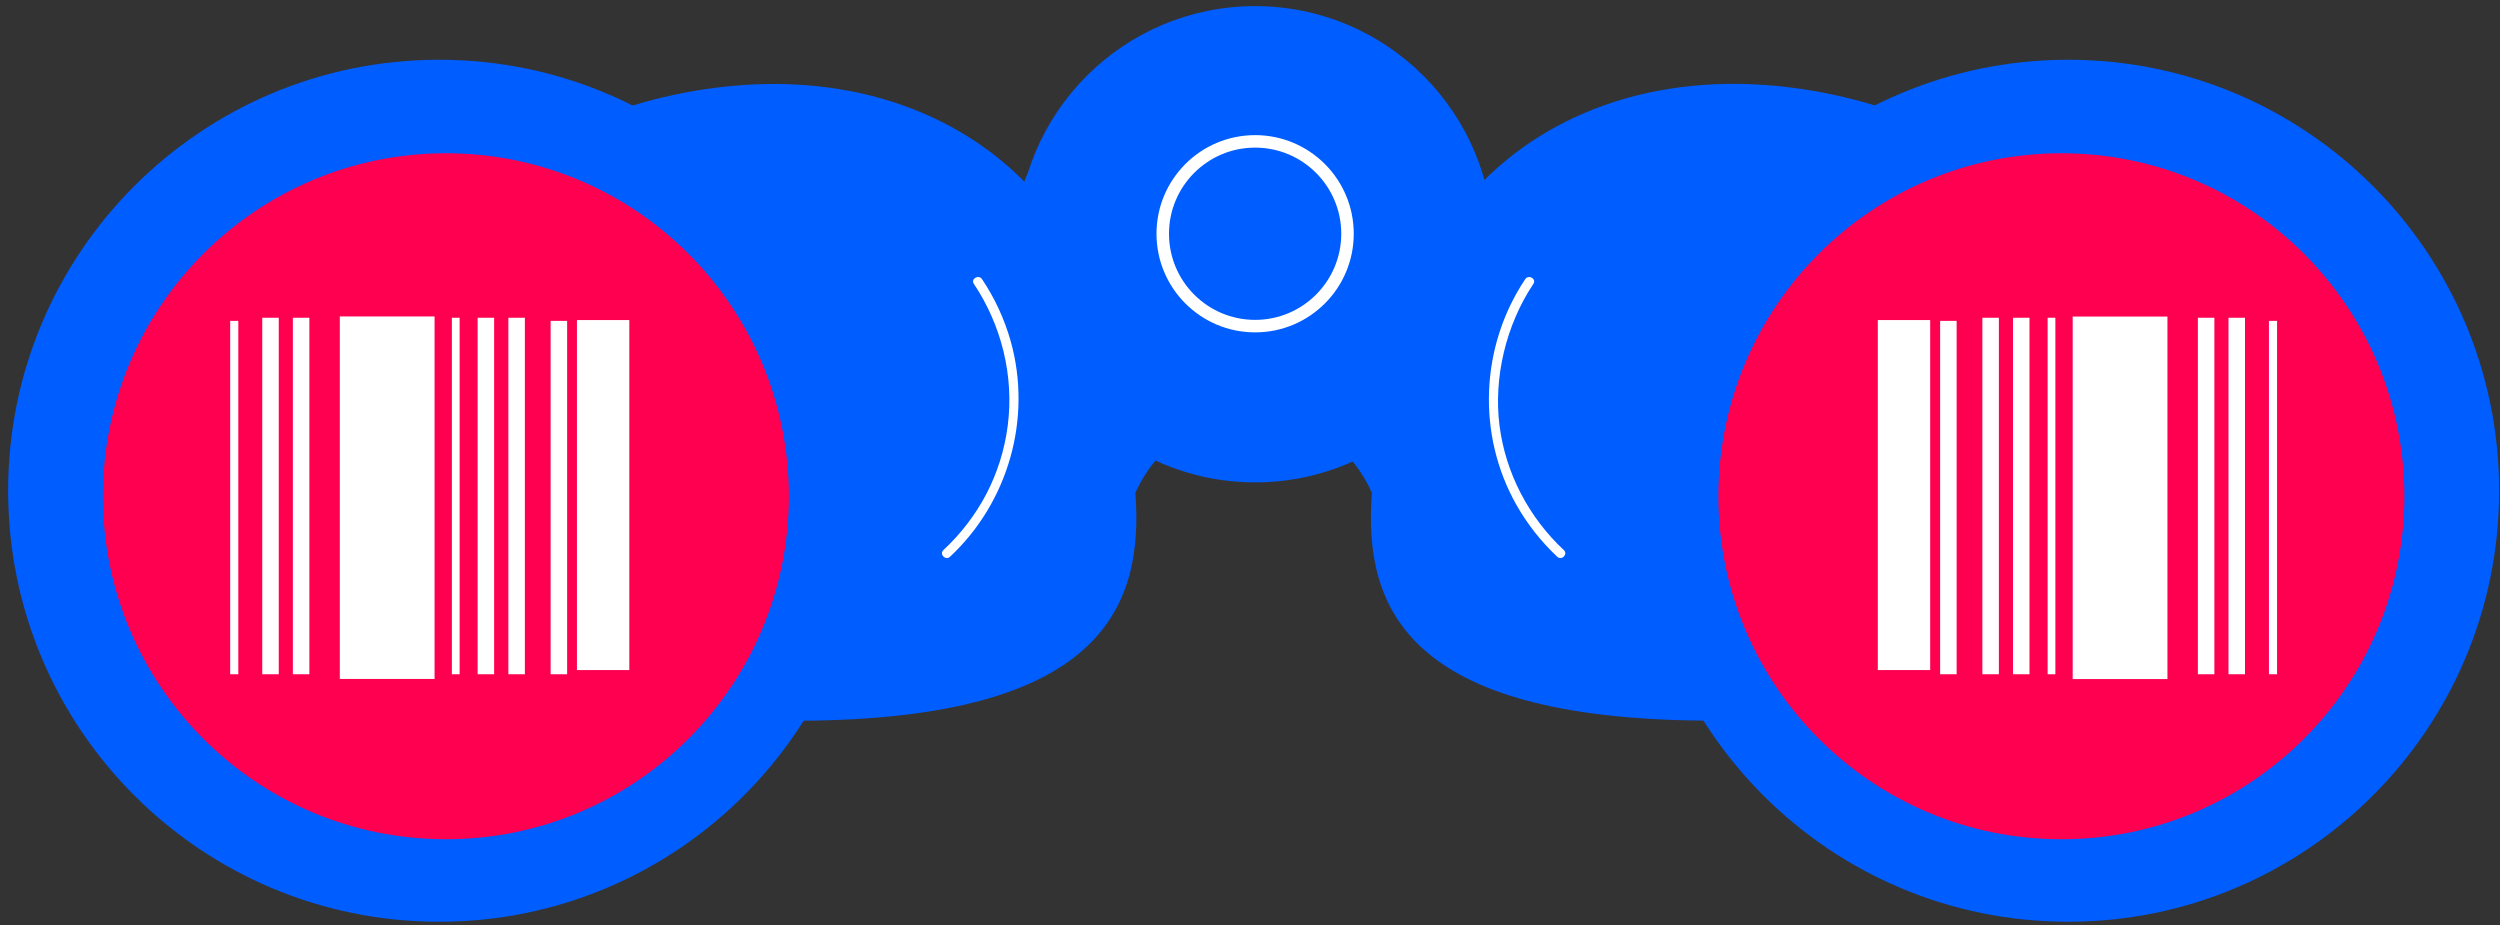
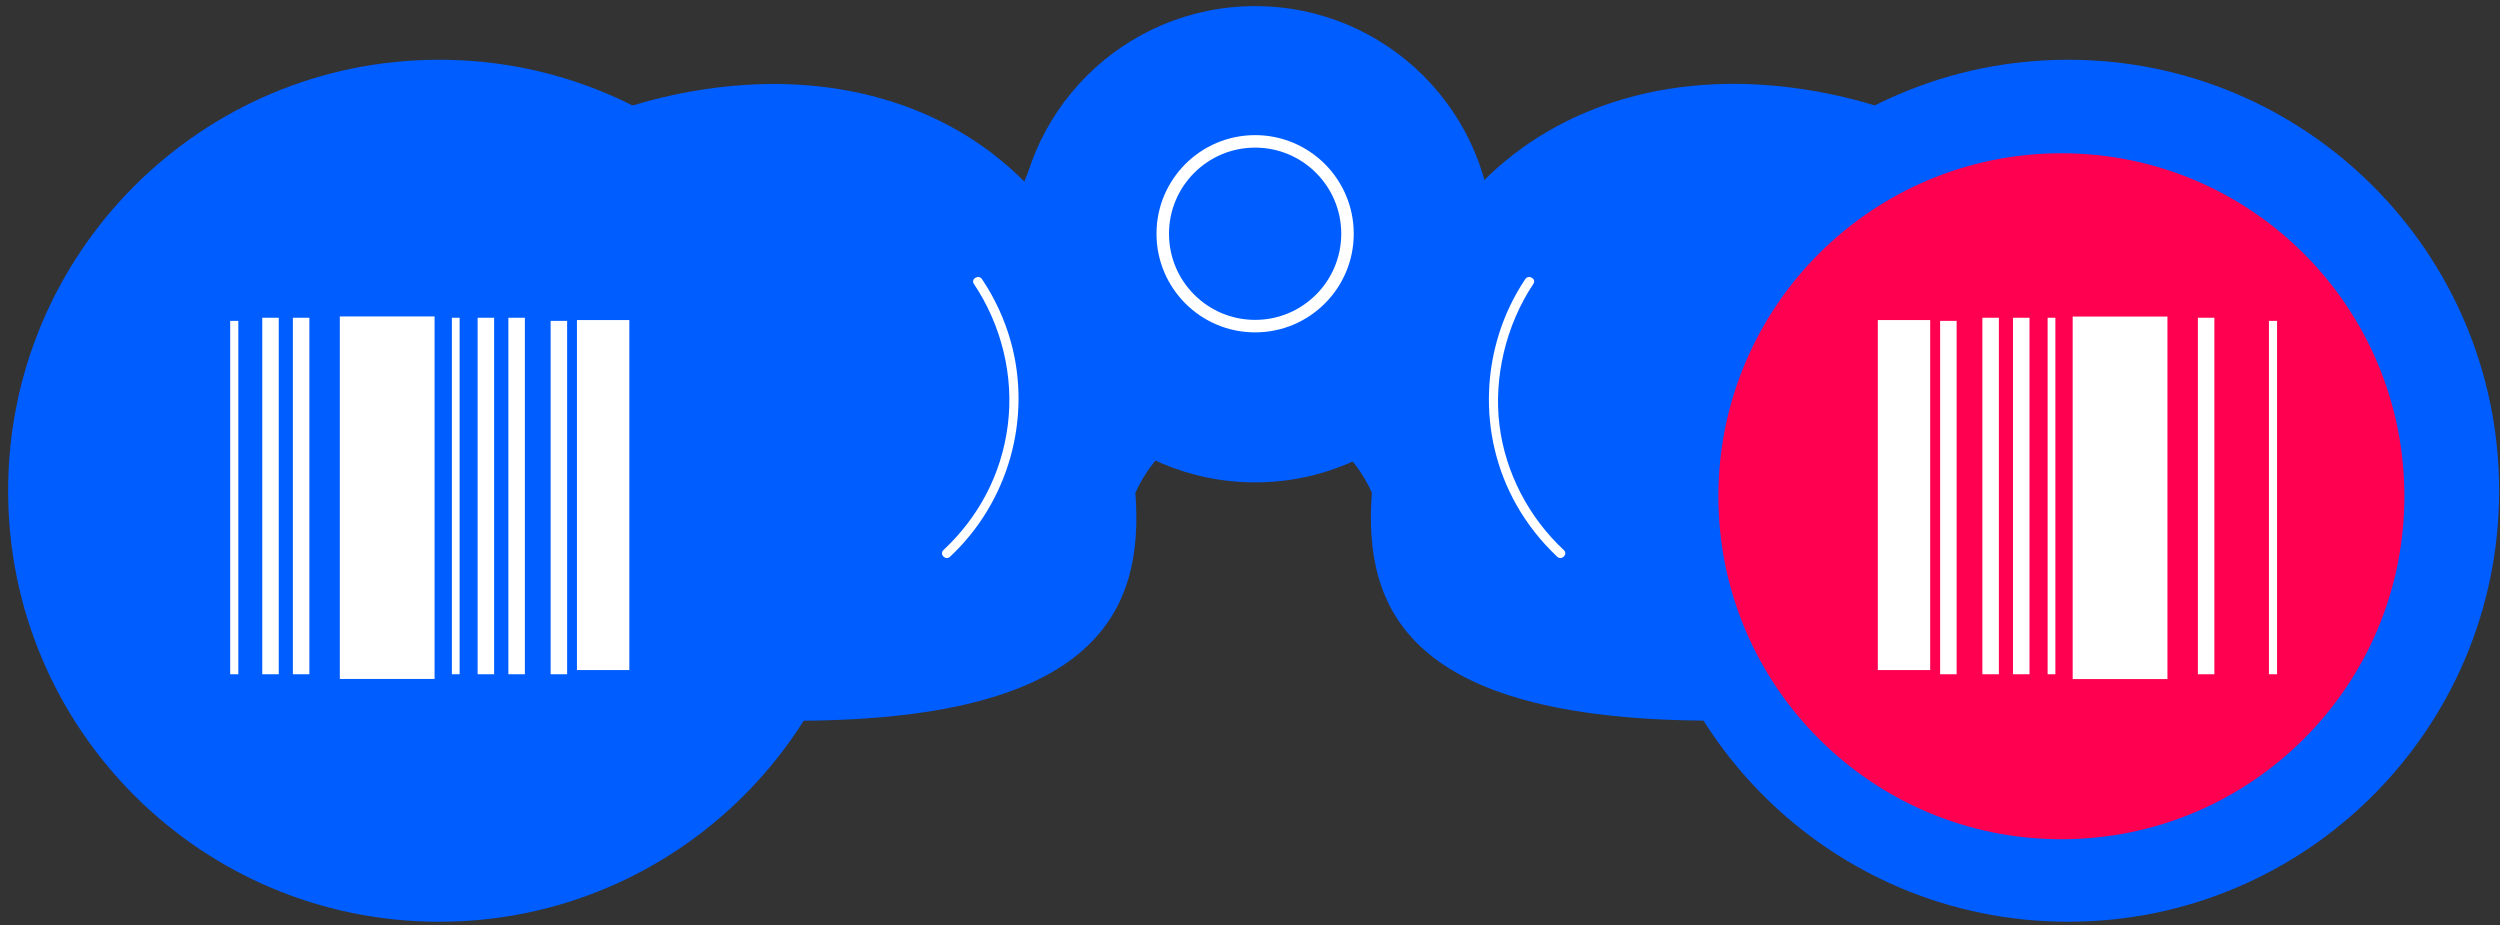
<svg xmlns="http://www.w3.org/2000/svg" width="200" height="74" viewBox="0 0 200 74" fill="none">
  <rect x="0" y="0" width="200" height="74" fill="#333333" stroke="none" />
  <path d="M103.54 17.92C97.07 18.89 83.86 8.41 81.95 14.53C75.93 8.45 66.55 5.36 55.45 7.29C37.99 10.33 25.8 24.07 28.22 37.98C30.64 51.89 46.5 57.79 64.22 57.66C87.87 57.48 91.54 48.79 90.83 39.43C91.17 38.66 91.63 37.86 92.27 37.05C92.63 36.6 93.01 36.2 93.4 35.84C94.69 36.21 96.05 36.43 97.45 36.48C96.52 25.27 103.65 29.16 103.53 17.92H103.54Z" fill="#005DFF" />
  <path d="M35.13 73.74C54.173 73.74 69.61 58.303 69.61 39.26C69.61 20.217 54.173 4.78 35.13 4.78C16.087 4.78 0.65 20.217 0.65 39.26C0.65 58.303 16.087 73.74 35.13 73.74Z" fill="#005DFF" />
-   <path d="M35.67 67.14C50.825 67.14 63.11 54.855 63.11 39.7C63.11 24.545 50.825 12.26 35.67 12.26C20.515 12.26 8.23 24.545 8.23 39.7C8.23 54.855 20.515 67.14 35.67 67.14Z" fill="#FF0050" />
  <path d="M77.91 22.71C80.12 26.02 81.13 30.08 80.62 34.04C80.11 38 78.26 41.4 75.47 44.01C75.12 44.34 75.65 44.87 76 44.54C80.67 40.18 82.58 33.47 80.86 27.31C80.36 25.54 79.59 23.86 78.56 22.33C78.29 21.93 77.64 22.31 77.91 22.71Z" fill="white" />
  <path d="M21.64 53.94V25.42" stroke="white" stroke-width="1.32" stroke-miterlimit="10" />
  <path d="M24.09 25.42V53.94" stroke="white" stroke-width="1.32" stroke-miterlimit="10" />
  <path d="M38.87 53.94V25.42" stroke="white" stroke-width="1.32" stroke-miterlimit="10" />
  <path d="M41.33 25.42V53.94" stroke="white" stroke-width="1.32" stroke-miterlimit="10" />
  <path d="M44.71 25.67V53.94" stroke="white" stroke-width="1.32" stroke-miterlimit="10" />
  <path d="M33.79 26.29H28.16V53.34H33.79V26.29Z" fill="white" stroke="white" stroke-width="1.95" stroke-miterlimit="10" />
  <path d="M49.66 26.29H46.84V52.92H49.66V26.29Z" fill="white" stroke="white" stroke-width="1.37" stroke-miterlimit="10" />
  <path d="M36.46 25.42V53.94" stroke="white" stroke-width="0.62" stroke-miterlimit="10" />
  <path d="M18.74 25.67V53.94" stroke="white" stroke-width="0.65" stroke-miterlimit="10" />
  <path d="M99.69 15.23C106.16 16.2 116.73 8.4 118.63 14.52C124.65 8.44 134.03 5.35 145.13 7.28C162.59 10.32 174.78 24.06 172.36 37.97C169.94 51.88 154.08 57.78 136.36 57.65C112.71 57.47 109.04 48.78 109.75 39.42C109.41 38.65 108.95 37.85 108.31 37.04C107.95 36.59 107.57 36.19 107.18 35.83C105.89 36.2 104.53 36.42 103.13 36.47C104.06 25.26 99.58 26.46 99.7 15.22L99.69 15.23Z" fill="#005DFF" />
  <path d="M164.91 67.08C149.81 67.08 137.52 54.79 137.52 39.69C137.52 24.59 149.81 12.3 164.91 12.3C180.01 12.3 192.3 24.59 192.3 39.69C192.3 54.79 180.01 67.08 164.91 67.08Z" fill="black" />
  <path d="M164.91 12.36C179.98 12.36 192.24 24.62 192.24 39.69C192.24 54.76 179.98 67.02 164.91 67.02C149.84 67.02 137.58 54.76 137.58 39.69C137.58 24.62 149.84 12.36 164.91 12.36ZM164.91 12.26C149.76 12.26 137.47 24.55 137.47 39.7C137.47 54.85 149.76 67.14 164.91 67.14C180.06 67.14 192.35 54.85 192.35 39.7C192.35 24.55 180.06 12.26 164.91 12.26Z" fill="white" />
  <path d="M165.45 73.74C184.493 73.74 199.93 58.303 199.93 39.26C199.93 20.217 184.493 4.78 165.45 4.78C146.407 4.78 130.97 20.217 130.97 39.26C130.97 58.303 146.407 73.74 165.45 73.74Z" fill="#005DFF" />
  <path d="M164.91 67.14C180.065 67.14 192.35 54.855 192.35 39.7C192.35 24.545 180.065 12.26 164.91 12.26C149.756 12.26 137.47 24.545 137.47 39.7C137.47 54.855 149.756 67.14 164.91 67.14Z" fill="#FF0050" />
  <path d="M122.02 22.33C118.42 27.71 118.13 34.79 121.33 40.42C122.2 41.95 123.3 43.34 124.58 44.54C124.93 44.87 125.46 44.34 125.11 44.01C122.31 41.4 120.44 37.84 119.96 34.04C119.48 30.24 120.46 26.02 122.67 22.71C122.94 22.31 122.29 21.93 122.02 22.33Z" fill="white" />
-   <path d="M178.94 53.94V25.42" stroke="white" stroke-width="1.32" stroke-miterlimit="10" />
  <path d="M176.49 25.42V53.94" stroke="white" stroke-width="1.32" stroke-miterlimit="10" />
  <path d="M161.7 53.94V25.42" stroke="white" stroke-width="1.32" stroke-miterlimit="10" />
  <path d="M159.25 25.42V53.94" stroke="white" stroke-width="1.32" stroke-miterlimit="10" />
  <path d="M155.87 25.67V53.94" stroke="white" stroke-width="1.32" stroke-miterlimit="10" />
  <path d="M166.79 53.35H172.42V26.3H166.79V53.35Z" fill="white" stroke="white" stroke-width="1.95" stroke-miterlimit="10" />
  <path d="M150.91 52.92H153.73V26.29H150.91V52.92Z" fill="white" stroke="white" stroke-width="1.37" stroke-miterlimit="10" />
  <path d="M164.12 25.42V53.94" stroke="white" stroke-width="0.62" stroke-miterlimit="10" />
  <path d="M181.84 25.67V53.94" stroke="white" stroke-width="0.65" stroke-miterlimit="10" />
  <path d="M100.41 38.59C110.931 38.59 119.46 30.061 119.46 19.54C119.46 9.019 110.931 0.49 100.41 0.49C89.889 0.49 81.36 9.019 81.36 19.54C81.36 30.061 89.889 38.59 100.41 38.59Z" fill="#005DFF" />
  <path d="M100.41 26.09C104.491 26.09 107.8 22.781 107.8 18.7C107.8 14.619 104.491 11.31 100.41 11.31C96.329 11.31 93.02 14.619 93.02 18.7C93.02 22.781 96.329 26.09 100.41 26.09Z" stroke="white" stroke-miterlimit="10" />
</svg>